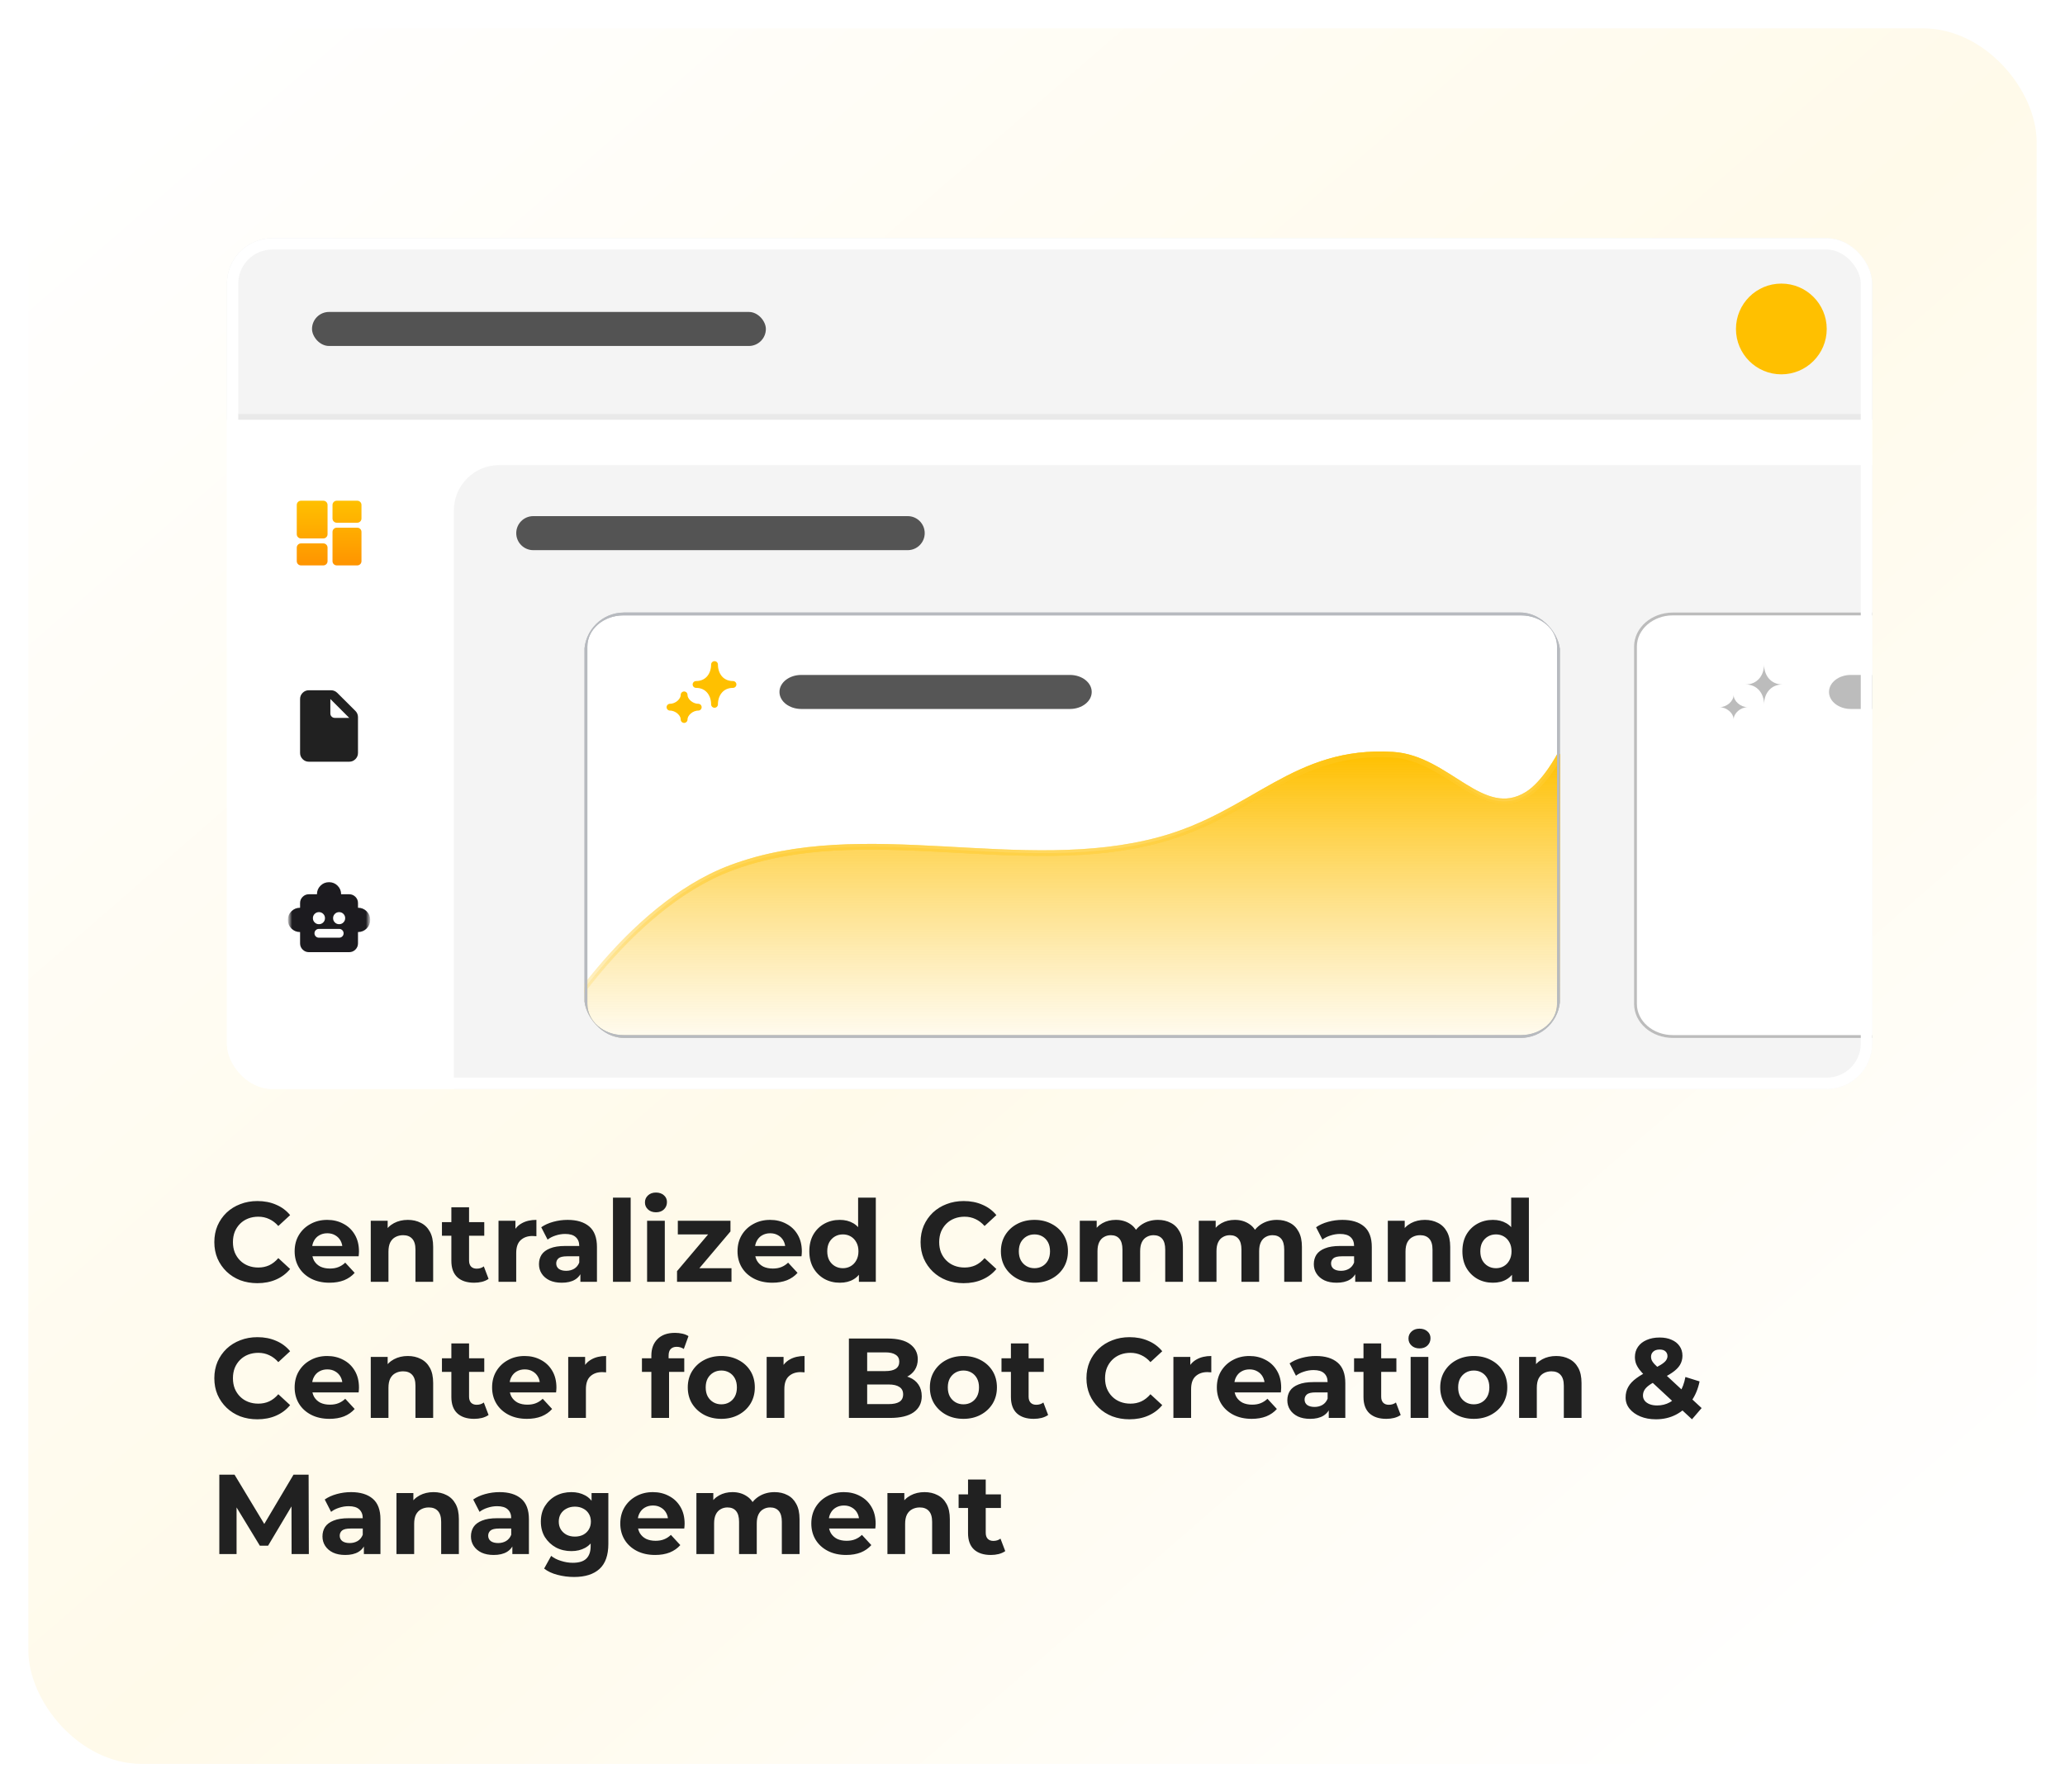
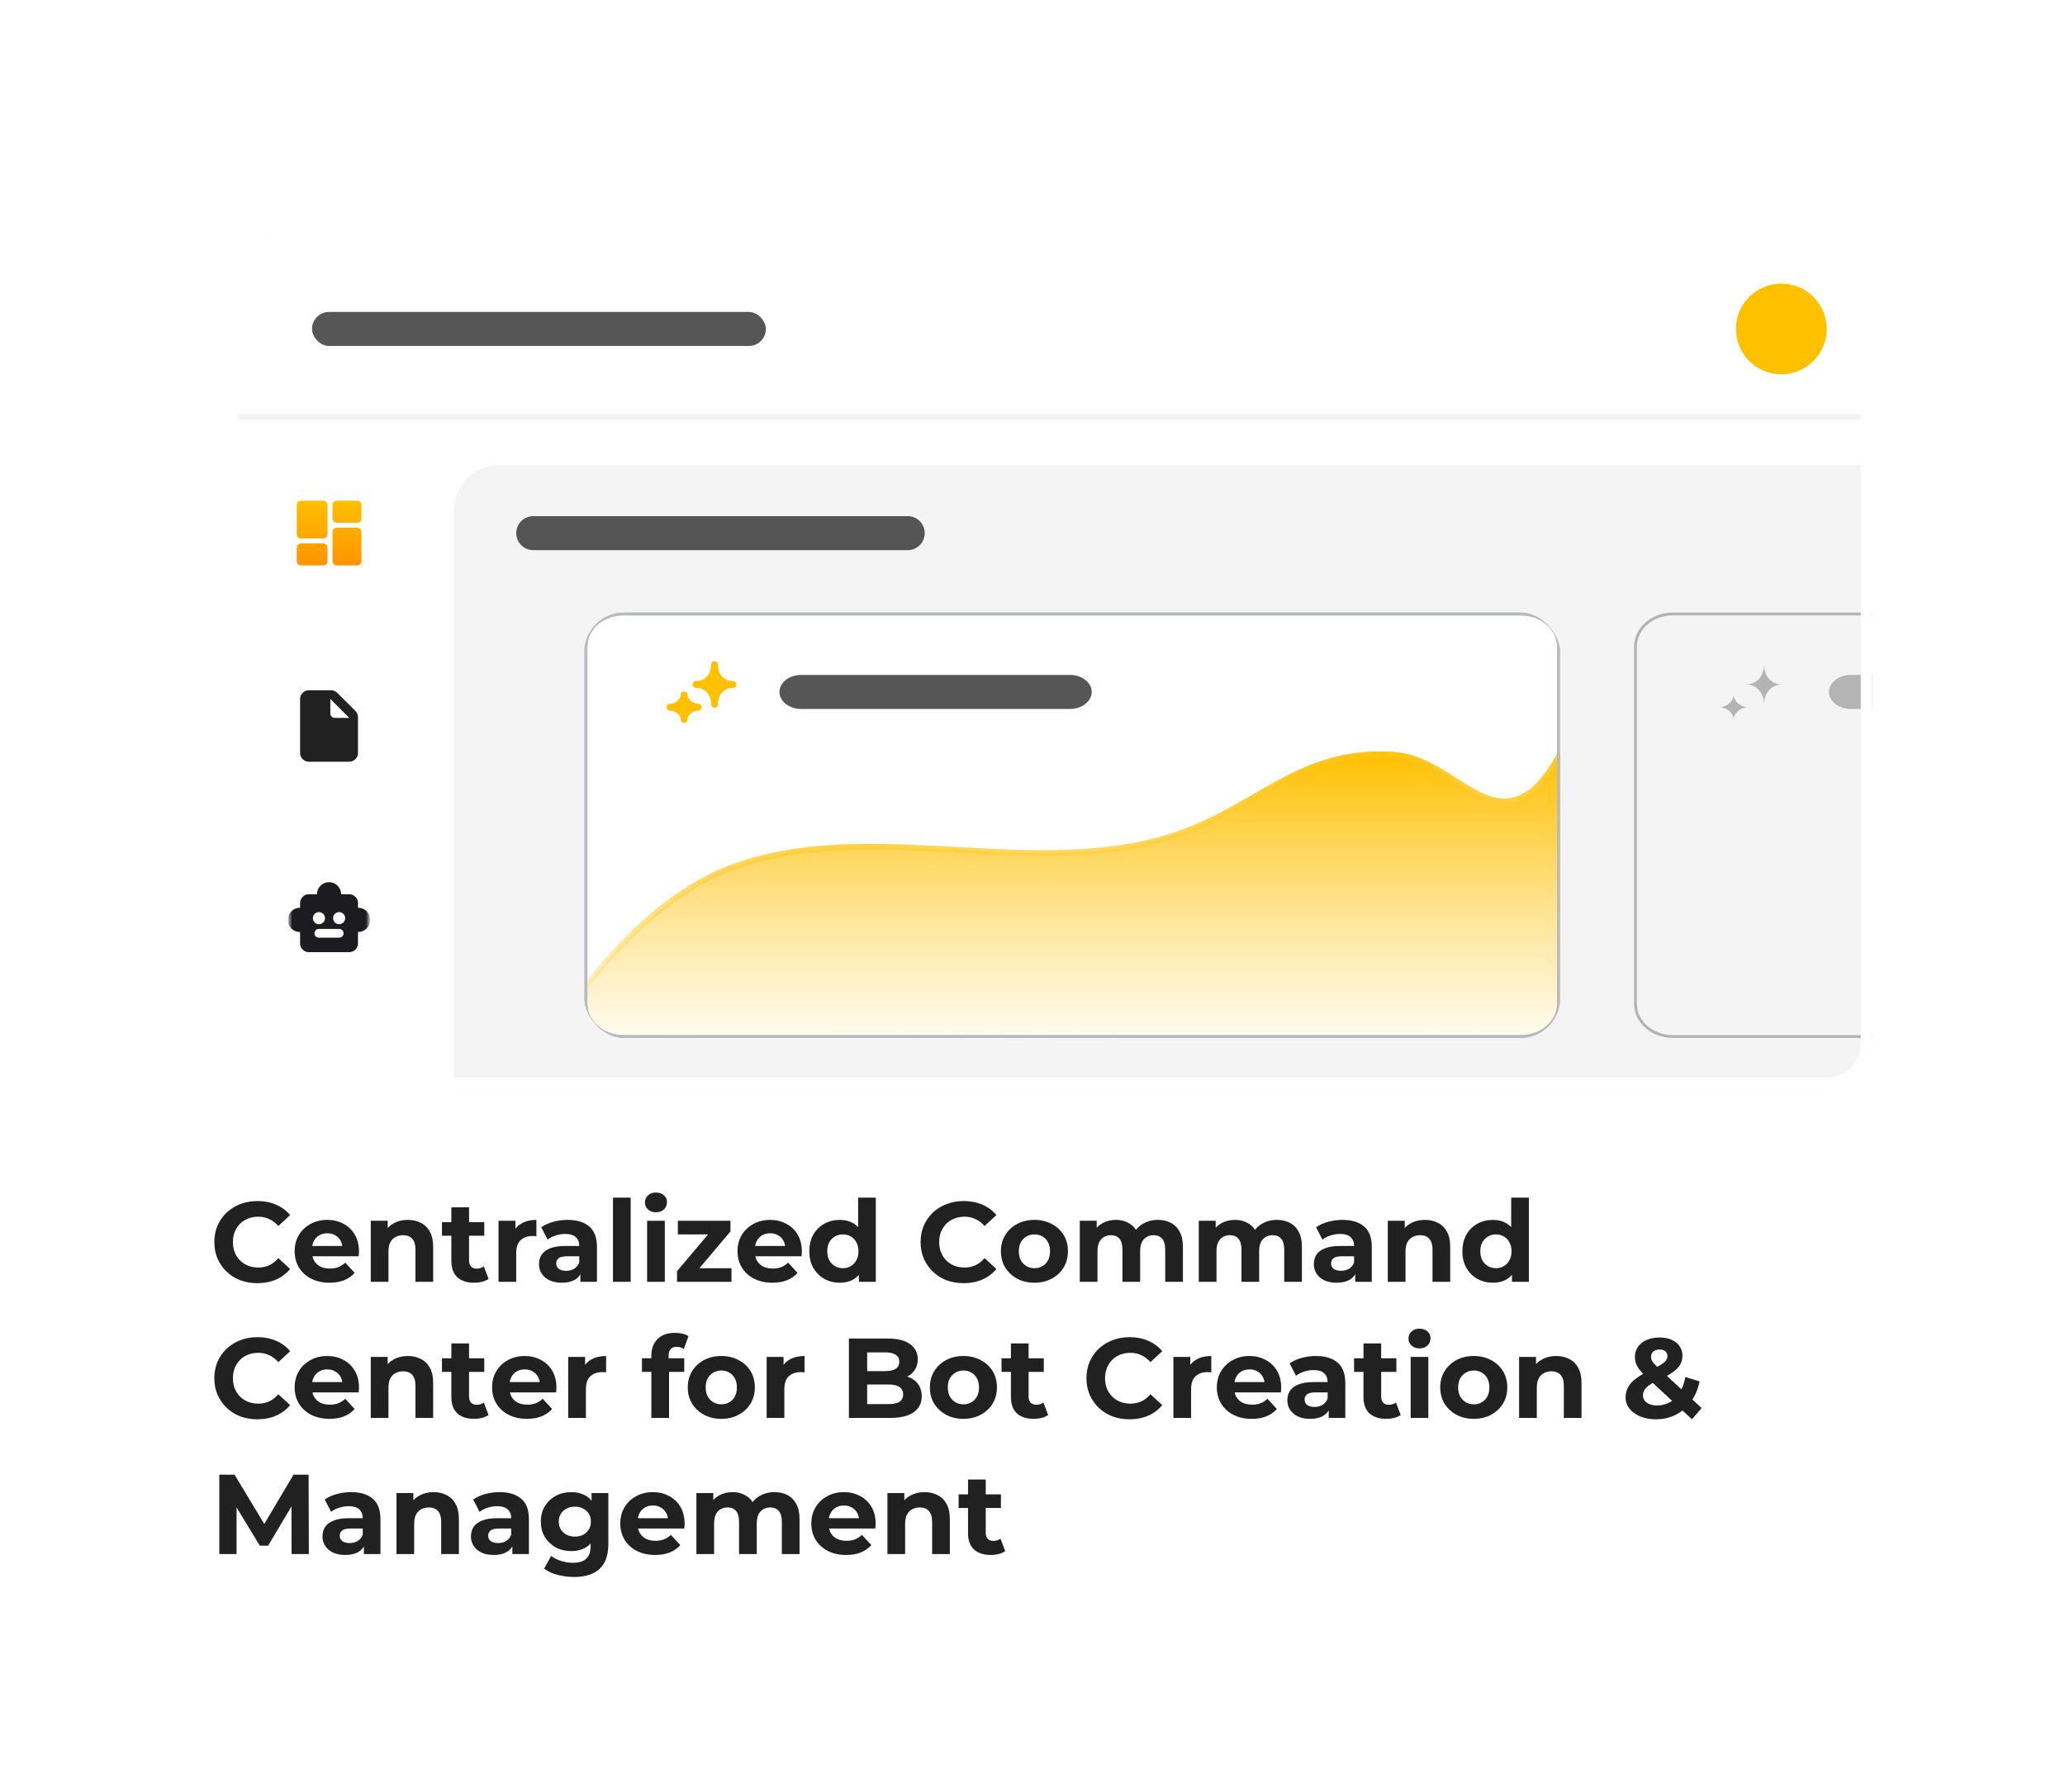
<svg xmlns="http://www.w3.org/2000/svg" width="364" height="316" viewBox="0 0 364 316" fill="none">
  <g filter="url(#filter0_ddd_734_1891)">
-     <rect x="5" y="5" width="354" height="306" rx="20" fill="url(#paint0_linear_734_1891)" />
    <g filter="url(#filter1_d_734_1891)">
      <g clip-path="url(#clip0_734_1891)">
        <rect x="37" y="37" width="290" height="150" rx="8" fill="white" />
-         <path d="M37 45C37 40.582 40.582 37 45 37H319C323.418 37 327 40.582 327 45V69H37V45Z" fill="#F4F4F4" />
        <path d="M45 37.5H319C323.142 37.5 326.5 40.858 326.5 45V68.5H37.5V45C37.5 40.858 40.858 37.5 45 37.5Z" stroke="black" stroke-opacity="0.05" />
        <path d="M311 61C315.418 61 319 57.418 319 53C319 48.582 315.418 45 311 45C306.582 45 303 48.582 303 53C303 57.418 306.582 61 311 61Z" fill="#FFC000" />
        <rect x="52" y="50" width="80" height="6" rx="3" fill="#212121" fill-opacity="0.76" />
        <mask id="mask0_734_1891" style="mask-type:alpha" maskUnits="userSpaceOnUse" x="48" y="116" width="14" height="14">
          <rect x="48" y="116" width="14" height="14" fill="#D9D9D9" />
        </mask>
        <g mask="url(#mask0_734_1891)">
          <path d="M51.44 129.3C51.015 129.3 50.651 129.149 50.349 128.846C50.046 128.543 49.895 128.179 49.895 127.754V118.246C49.895 117.821 50.046 117.457 50.349 117.154C50.651 116.851 51.015 116.7 51.44 116.7H55.349C55.557 116.7 55.756 116.739 55.944 116.818C56.133 116.897 56.299 117.008 56.442 117.152L59.651 120.346C59.795 120.489 59.906 120.655 59.985 120.844C60.064 121.033 60.103 121.231 60.103 121.44V127.754C60.103 128.179 59.952 128.543 59.649 128.846C59.346 129.149 58.982 129.3 58.557 129.3H51.44ZM55.232 120.798C55.232 121.012 55.307 121.194 55.458 121.345C55.609 121.495 55.791 121.571 56.005 121.571H58.557L55.232 118.246V120.798Z" fill="#212121" />
        </g>
        <mask id="mask1_734_1891" style="mask-type:alpha" maskUnits="userSpaceOnUse" x="48" y="150" width="14" height="14">
          <rect x="48" y="150" width="14" height="14" fill="#D9D9D9" />
        </mask>
        <g mask="url(#mask1_734_1891)">
          <path d="M49.896 159.333C49.293 159.333 48.782 159.124 48.364 158.706C47.946 158.287 47.737 157.779 47.737 157.182C47.737 156.584 47.949 156.079 48.372 155.666C48.795 155.252 49.303 155.046 49.896 155.046V154.215C49.896 153.789 50.047 153.426 50.35 153.123C50.652 152.82 51.016 152.669 51.441 152.669H52.871C52.871 152.076 53.078 151.573 53.492 151.159C53.907 150.746 54.41 150.54 55.002 150.54C55.593 150.54 56.096 150.747 56.509 151.161C56.922 151.575 57.129 152.077 57.129 152.669H58.558C58.983 152.669 59.347 152.82 59.65 153.123C59.953 153.426 60.104 153.789 60.104 154.215V155.046C60.697 155.046 61.205 155.253 61.628 155.667C62.051 156.081 62.262 156.584 62.262 157.175C62.262 157.775 62.053 158.284 61.633 158.704C61.213 159.123 60.703 159.333 60.104 159.333V161.331C60.104 161.756 59.953 162.12 59.65 162.423C59.347 162.726 58.983 162.877 58.558 162.877H51.441C51.016 162.877 50.652 162.726 50.35 162.423C50.047 162.12 49.896 161.756 49.896 161.331V159.333ZM53.221 157.948C53.516 157.948 53.768 157.844 53.975 157.637C54.182 157.43 54.285 157.179 54.285 156.883C54.285 156.588 54.182 156.336 53.975 156.129C53.768 155.922 53.516 155.819 53.221 155.819C52.925 155.819 52.674 155.922 52.467 156.129C52.26 156.336 52.156 156.588 52.156 156.883C52.156 157.179 52.26 157.43 52.467 157.637C52.674 157.844 52.925 157.948 53.221 157.948ZM56.779 157.948C57.075 157.948 57.326 157.844 57.533 157.637C57.74 157.43 57.844 157.179 57.844 156.883C57.844 156.588 57.74 156.336 57.533 156.129C57.326 155.922 57.075 155.819 56.779 155.819C56.483 155.819 56.232 155.922 56.025 156.129C55.818 156.336 55.714 156.588 55.714 156.883C55.714 157.179 55.818 157.43 56.025 157.637C56.232 157.844 56.483 157.948 56.779 157.948ZM53.206 160.325H56.794C57.007 160.325 57.19 160.25 57.34 160.099C57.491 159.948 57.566 159.766 57.566 159.552C57.566 159.338 57.491 159.156 57.34 159.005C57.19 158.854 57.007 158.779 56.794 158.779H53.206C52.992 158.779 52.81 158.854 52.659 159.005C52.508 159.156 52.433 159.338 52.433 159.552C52.433 159.766 52.508 159.948 52.659 160.099C52.81 160.25 52.992 160.325 53.206 160.325Z" fill="#1C1B1F" />
        </g>
        <mask id="mask2_734_1891" style="mask-type:alpha" maskUnits="userSpaceOnUse" x="48" y="82" width="14" height="14">
          <rect x="48" y="82" width="14" height="14" fill="#5892FC" />
        </mask>
        <g mask="url(#mask2_734_1891)">
          <path d="M55.612 86.404V84.041C55.612 83.827 55.685 83.647 55.831 83.501C55.976 83.356 56.156 83.283 56.371 83.283H59.958C60.173 83.283 60.353 83.356 60.499 83.501C60.644 83.647 60.717 83.827 60.717 84.041V86.404C60.717 86.619 60.644 86.799 60.499 86.944C60.353 87.09 60.173 87.162 59.958 87.162H56.371C56.156 87.162 55.976 87.09 55.831 86.944C55.685 86.799 55.612 86.619 55.612 86.404ZM49.312 89.175V84.041C49.312 83.827 49.385 83.647 49.531 83.501C49.676 83.356 49.856 83.283 50.071 83.283H53.979C54.194 83.283 54.374 83.356 54.52 83.501C54.665 83.647 54.737 83.827 54.737 84.041V89.175C54.737 89.39 54.665 89.57 54.52 89.715C54.374 89.861 54.194 89.933 53.979 89.933H50.071C49.856 89.933 49.676 89.861 49.531 89.715C49.385 89.57 49.312 89.39 49.312 89.175ZM55.612 93.929V88.796C55.612 88.581 55.685 88.401 55.831 88.255C55.976 88.11 56.156 88.037 56.371 88.037H59.958C60.173 88.037 60.353 88.11 60.499 88.255C60.644 88.401 60.717 88.581 60.717 88.796V93.929C60.717 94.144 60.644 94.324 60.499 94.469C60.353 94.615 60.173 94.687 59.958 94.687H56.371C56.156 94.687 55.976 94.615 55.831 94.469C55.685 94.324 55.612 94.144 55.612 93.929ZM49.312 93.929V91.567C49.312 91.352 49.385 91.172 49.531 91.026C49.676 90.881 49.856 90.808 50.071 90.808H53.979C54.194 90.808 54.374 90.881 54.52 91.026C54.665 91.172 54.737 91.352 54.737 91.567V93.929C54.737 94.144 54.665 94.324 54.52 94.469C54.374 94.615 54.194 94.687 53.979 94.687H50.071C49.856 94.687 49.676 94.615 49.531 94.469C49.385 94.324 49.312 94.144 49.312 93.929Z" fill="url(#paint1_linear_734_1891)" />
        </g>
        <path d="M77 85C77 80.582 80.582 77 85 77H327V187H77V85Z" fill="#F4F4F4" />
        <path d="M157 86H91C89.343 86 88 87.343 88 89C88 90.657 89.343 92 91 92H157C158.657 92 160 90.657 160 89C160 87.343 158.657 86 157 86Z" fill="#545454" />
-         <path d="M450.12 103H291.88C288.08 103 285 105.686 285 109V172C285 175.314 288.08 178 291.88 178H450.12C453.92 178 457 175.314 457 172V109C457 105.686 453.92 103 450.12 103Z" fill="white" />
        <path d="M450.12 103.25H291.88C288.239 103.25 285.287 105.824 285.287 109V172C285.287 175.176 288.239 177.75 291.88 177.75H450.12C453.762 177.75 456.714 175.176 456.714 172V109C456.714 105.824 453.762 103.25 450.12 103.25Z" stroke="#212121" stroke-opacity="0.3" stroke-width="0.5" />
        <path d="M370.6 114H323.24C321.12 114 319.4 115.343 319.4 117C319.4 118.657 321.12 120 323.24 120H370.6C372.721 120 374.44 118.657 374.44 117C374.44 115.343 372.721 114 370.6 114Z" fill="#212121" fill-opacity="0.3" />
        <path d="M307.952 112.172C307.952 114.017 306.812 115.679 304.697 115.679C306.812 115.679 307.952 117.341 307.952 119.185C307.952 117.341 309.092 115.679 311.207 115.679C309.092 115.679 307.952 114.017 307.952 112.172Z" fill="#212121" fill-opacity="0.3" />
        <path d="M302.59 117.515C302.59 118.622 301.37 119.686 300.102 119.686C301.37 119.686 302.59 120.75 302.59 121.856C302.59 120.75 303.81 119.686 305.079 119.686C303.81 119.686 302.59 118.622 302.59 117.515Z" fill="#212121" fill-opacity="0.3" />
        <g clip-path="url(#clip1_734_1891)">
          <path d="M265.118 103.25H106.878C103.237 103.25 100.285 105.824 100.285 109V172C100.285 175.176 103.237 177.75 106.878 177.75H265.118C268.76 177.75 271.712 175.176 271.712 172V109C271.712 105.824 268.76 103.25 265.118 103.25Z" fill="white" stroke="#B7BABF" stroke-width="0.5" />
          <path d="M125.786 148.042C107.196 155.052 94 178 94 178H272V128.07C272 128.07 269.378 133.107 266.221 135.06C258.271 139.979 252.279 128.67 242.526 128.07C225.174 127.001 218.08 138.518 201.494 143.049C177.047 149.726 149.284 139.181 125.786 148.042Z" stroke="url(#paint2_linear_734_1891)" />
          <path d="M125.786 148.042C107.196 155.052 94 178 94 178H272V128.07C272 128.07 269.378 133.107 266.221 135.06C258.271 139.979 252.279 128.67 242.526 128.07C225.174 127.001 218.08 138.518 201.494 143.049C177.047 149.726 149.284 139.181 125.786 148.042Z" fill="url(#paint3_linear_734_1891)" stroke="url(#paint4_linear_734_1891)" />
          <path d="M265.118 103.25H106.878C103.237 103.25 100.285 105.824 100.285 109V172C100.285 175.176 103.237 177.75 106.878 177.75H265.118C268.76 177.75 271.712 175.176 271.712 172V109C271.712 105.824 268.76 103.25 265.118 103.25Z" stroke="#B7BABF" stroke-width="0.5" />
          <path d="M185.598 114H138.238C136.118 114 134.398 115.343 134.398 117C134.398 118.657 136.118 120 138.238 120H185.598C187.719 120 189.438 118.657 189.438 117C189.438 115.343 187.719 114 185.598 114Z" fill="#212121" fill-opacity="0.76" />
          <path d="M122.95 112.172C122.95 114.017 121.81 115.679 119.695 115.679C121.81 115.679 122.95 117.341 122.95 119.185C122.95 117.341 124.09 115.679 126.205 115.679C124.09 115.679 122.95 114.017 122.95 112.172Z" fill="#FFC000" stroke="#FFC000" />
          <path d="M117.59 117.515C117.59 118.622 116.37 119.686 115.102 119.686C116.37 119.686 117.59 120.75 117.59 121.856C117.59 120.75 118.81 119.686 120.079 119.686C118.81 119.686 117.59 118.622 117.59 117.515Z" fill="#FFC000" stroke="#FFC000" />
          <path d="M122.95 112.172C122.95 114.017 121.81 115.679 119.695 115.679C121.81 115.679 122.95 117.341 122.95 119.185C122.95 117.341 124.09 115.679 126.205 115.679C124.09 115.679 122.95 114.017 122.95 112.172Z" stroke="#FFC000" stroke-width="1.202" stroke-linecap="round" stroke-linejoin="round" />
          <path d="M117.59 117.515C117.59 118.622 116.37 119.686 115.102 119.686C116.37 119.686 117.59 120.75 117.59 121.856C117.59 120.75 118.81 119.686 120.079 119.686C118.81 119.686 117.59 118.622 117.59 117.515Z" stroke="#FFC000" stroke-width="1.202" stroke-linecap="round" stroke-linejoin="round" />
        </g>
      </g>
      <rect x="38" y="38" width="288" height="148" rx="7" stroke="white" stroke-width="2" />
    </g>
    <path d="M45.36 226.24C44.28 226.24 43.273 226.067 42.34 225.72C41.42 225.36 40.62 224.853 39.94 224.2C39.26 223.547 38.727 222.78 38.34 221.9C37.967 221.02 37.78 220.053 37.78 219C37.78 217.947 37.967 216.98 38.34 216.1C38.727 215.22 39.26 214.453 39.94 213.8C40.633 213.147 41.44 212.647 42.36 212.3C43.28 211.94 44.287 211.76 45.38 211.76C46.593 211.76 47.687 211.973 48.66 212.4C49.647 212.813 50.473 213.427 51.14 214.24L49.06 216.16C48.58 215.613 48.047 215.207 47.46 214.94C46.873 214.66 46.233 214.52 45.54 214.52C44.887 214.52 44.287 214.627 43.74 214.84C43.193 215.053 42.72 215.36 42.32 215.76C41.92 216.16 41.607 216.633 41.38 217.18C41.167 217.727 41.06 218.333 41.06 219C41.06 219.667 41.167 220.273 41.38 220.82C41.607 221.367 41.92 221.84 42.32 222.24C42.72 222.64 43.193 222.947 43.74 223.16C44.287 223.373 44.887 223.48 45.54 223.48C46.233 223.48 46.873 223.347 47.46 223.08C48.047 222.8 48.58 222.38 49.06 221.82L51.14 223.74C50.473 224.553 49.647 225.173 48.66 225.6C47.687 226.027 46.587 226.24 45.36 226.24ZM58.077 226.16C56.85 226.16 55.77 225.92 54.837 225.44C53.917 224.96 53.203 224.307 52.697 223.48C52.19 222.64 51.937 221.687 51.937 220.62C51.937 219.54 52.184 218.587 52.677 217.76C53.184 216.92 53.87 216.267 54.737 215.8C55.603 215.32 56.584 215.08 57.677 215.08C58.73 215.08 59.677 215.307 60.517 215.76C61.37 216.2 62.044 216.84 62.537 217.68C63.03 218.507 63.277 219.5 63.277 220.66C63.277 220.78 63.27 220.92 63.257 221.08C63.243 221.227 63.23 221.367 63.217 221.5H54.477V219.68H61.577L60.377 220.22C60.377 219.66 60.264 219.173 60.037 218.76C59.81 218.347 59.497 218.027 59.097 217.8C58.697 217.56 58.23 217.44 57.697 217.44C57.163 217.44 56.69 217.56 56.277 217.8C55.877 218.027 55.563 218.353 55.337 218.78C55.11 219.193 54.997 219.687 54.997 220.26V220.74C54.997 221.327 55.123 221.847 55.377 222.3C55.644 222.74 56.01 223.08 56.477 223.32C56.957 223.547 57.517 223.66 58.157 223.66C58.73 223.66 59.23 223.573 59.657 223.4C60.097 223.227 60.497 222.967 60.857 222.62L62.517 224.42C62.023 224.98 61.404 225.413 60.657 225.72C59.91 226.013 59.05 226.16 58.077 226.16ZM71.894 215.08C72.747 215.08 73.507 215.253 74.174 215.6C74.854 215.933 75.387 216.453 75.774 217.16C76.161 217.853 76.354 218.747 76.354 219.84V226H73.234V220.32C73.234 219.453 73.041 218.813 72.654 218.4C72.281 217.987 71.747 217.78 71.054 217.78C70.561 217.78 70.114 217.887 69.714 218.1C69.327 218.3 69.021 218.613 68.794 219.04C68.581 219.467 68.474 220.013 68.474 220.68V226H65.354V215.24H68.334V218.22L67.774 217.32C68.161 216.6 68.714 216.047 69.434 215.66C70.154 215.273 70.974 215.08 71.894 215.08ZM83.582 226.16C82.316 226.16 81.329 225.84 80.622 225.2C79.915 224.547 79.562 223.58 79.562 222.3V212.86H82.682V222.26C82.682 222.713 82.802 223.067 83.042 223.32C83.282 223.56 83.609 223.68 84.022 223.68C84.516 223.68 84.936 223.547 85.282 223.28L86.122 225.48C85.802 225.707 85.415 225.88 84.962 226C84.522 226.107 84.062 226.16 83.582 226.16ZM77.902 217.88V215.48H85.362V217.88H77.902ZM87.874 226V215.24H90.854V218.28L90.434 217.4C90.754 216.64 91.267 216.067 91.974 215.68C92.68 215.28 93.54 215.08 94.554 215.08V217.96C94.42 217.947 94.3 217.94 94.194 217.94C94.087 217.927 93.974 217.92 93.854 217.92C93 217.92 92.307 218.167 91.774 218.66C91.254 219.14 90.994 219.893 90.994 220.92V226H87.874ZM102.306 226V223.9L102.106 223.44V219.68C102.106 219.013 101.899 218.493 101.486 218.12C101.086 217.747 100.466 217.56 99.626 217.56C99.052 217.56 98.486 217.653 97.926 217.84C97.379 218.013 96.912 218.253 96.526 218.56L95.406 216.38C95.992 215.967 96.699 215.647 97.526 215.42C98.352 215.193 99.192 215.08 100.046 215.08C101.686 215.08 102.959 215.467 103.866 216.24C104.772 217.013 105.226 218.22 105.226 219.86V226H102.306ZM99.026 226.16C98.186 226.16 97.466 226.02 96.866 225.74C96.266 225.447 95.806 225.053 95.486 224.56C95.166 224.067 95.006 223.513 95.006 222.9C95.006 222.26 95.159 221.7 95.466 221.22C95.786 220.74 96.286 220.367 96.966 220.1C97.646 219.82 98.532 219.68 99.626 219.68H102.486V221.5H99.966C99.232 221.5 98.726 221.62 98.446 221.86C98.179 222.1 98.046 222.4 98.046 222.76C98.046 223.16 98.199 223.48 98.506 223.72C98.826 223.947 99.259 224.06 99.806 224.06C100.326 224.06 100.792 223.94 101.206 223.7C101.619 223.447 101.919 223.08 102.106 222.6L102.586 224.04C102.359 224.733 101.946 225.26 101.346 225.62C100.746 225.98 99.972 226.16 99.026 226.16ZM108.049 226V211.16H111.169V226H108.049ZM114.065 226V215.24H117.185V226H114.065ZM115.625 213.74C115.052 213.74 114.585 213.573 114.225 213.24C113.865 212.907 113.685 212.493 113.685 212C113.685 211.507 113.865 211.093 114.225 210.76C114.585 210.427 115.052 210.26 115.625 210.26C116.198 210.26 116.665 210.42 117.025 210.74C117.385 211.047 117.565 211.447 117.565 211.94C117.565 212.46 117.385 212.893 117.025 213.24C116.678 213.573 116.212 213.74 115.625 213.74ZM119.341 226V224.12L125.701 216.6L126.241 217.64H119.481V215.24H128.761V217.12L122.401 224.64L121.841 223.6H128.941V226H119.341ZM136.143 226.16C134.917 226.16 133.837 225.92 132.903 225.44C131.983 224.96 131.27 224.307 130.763 223.48C130.257 222.64 130.003 221.687 130.003 220.62C130.003 219.54 130.25 218.587 130.743 217.76C131.25 216.92 131.937 216.267 132.803 215.8C133.67 215.32 134.65 215.08 135.743 215.08C136.797 215.08 137.743 215.307 138.583 215.76C139.437 216.2 140.11 216.84 140.603 217.68C141.097 218.507 141.343 219.5 141.343 220.66C141.343 220.78 141.337 220.92 141.323 221.08C141.31 221.227 141.297 221.367 141.283 221.5H132.543V219.68H139.643L138.443 220.22C138.443 219.66 138.33 219.173 138.103 218.76C137.877 218.347 137.563 218.027 137.163 217.8C136.763 217.56 136.297 217.44 135.763 217.44C135.23 217.44 134.757 217.56 134.343 217.8C133.943 218.027 133.63 218.353 133.403 218.78C133.177 219.193 133.063 219.687 133.063 220.26V220.74C133.063 221.327 133.19 221.847 133.443 222.3C133.71 222.74 134.077 223.08 134.543 223.32C135.023 223.547 135.583 223.66 136.223 223.66C136.797 223.66 137.297 223.573 137.723 223.4C138.163 223.227 138.563 222.967 138.923 222.62L140.583 224.42C140.09 224.98 139.47 225.413 138.723 225.72C137.977 226.013 137.117 226.16 136.143 226.16ZM148.04 226.16C147.027 226.16 146.114 225.933 145.3 225.48C144.487 225.013 143.84 224.367 143.36 223.54C142.894 222.713 142.66 221.74 142.66 220.62C142.66 219.487 142.894 218.507 143.36 217.68C143.84 216.853 144.487 216.213 145.3 215.76C146.114 215.307 147.027 215.08 148.04 215.08C148.947 215.08 149.74 215.28 150.42 215.68C151.1 216.08 151.627 216.687 152 217.5C152.374 218.313 152.56 219.353 152.56 220.62C152.56 221.873 152.38 222.913 152.02 223.74C151.66 224.553 151.14 225.16 150.46 225.56C149.794 225.96 148.987 226.16 148.04 226.16ZM148.58 223.6C149.087 223.6 149.547 223.48 149.96 223.24C150.374 223 150.7 222.66 150.94 222.22C151.194 221.767 151.32 221.233 151.32 220.62C151.32 219.993 151.194 219.46 150.94 219.02C150.7 218.58 150.374 218.24 149.96 218C149.547 217.76 149.087 217.64 148.58 217.64C148.06 217.64 147.594 217.76 147.18 218C146.767 218.24 146.434 218.58 146.18 219.02C145.94 219.46 145.82 219.993 145.82 220.62C145.82 221.233 145.94 221.767 146.18 222.22C146.434 222.66 146.767 223 147.18 223.24C147.594 223.48 148.06 223.6 148.58 223.6ZM151.4 226V223.8L151.46 220.6L151.26 217.42V211.16H154.38V226H151.4ZM169.852 226.24C168.772 226.24 167.766 226.067 166.832 225.72C165.912 225.36 165.112 224.853 164.432 224.2C163.752 223.547 163.219 222.78 162.832 221.9C162.459 221.02 162.272 220.053 162.272 219C162.272 217.947 162.459 216.98 162.832 216.1C163.219 215.22 163.752 214.453 164.432 213.8C165.126 213.147 165.932 212.647 166.852 212.3C167.772 211.94 168.779 211.76 169.872 211.76C171.086 211.76 172.179 211.973 173.152 212.4C174.139 212.813 174.966 213.427 175.632 214.24L173.552 216.16C173.072 215.613 172.539 215.207 171.952 214.94C171.366 214.66 170.726 214.52 170.032 214.52C169.379 214.52 168.779 214.627 168.232 214.84C167.686 215.053 167.212 215.36 166.812 215.76C166.412 216.16 166.099 216.633 165.872 217.18C165.659 217.727 165.552 218.333 165.552 219C165.552 219.667 165.659 220.273 165.872 220.82C166.099 221.367 166.412 221.84 166.812 222.24C167.212 222.64 167.686 222.947 168.232 223.16C168.779 223.373 169.379 223.48 170.032 223.48C170.726 223.48 171.366 223.347 171.952 223.08C172.539 222.8 173.072 222.38 173.552 221.82L175.632 223.74C174.966 224.553 174.139 225.173 173.152 225.6C172.179 226.027 171.079 226.24 169.852 226.24ZM182.349 226.16C181.202 226.16 180.182 225.92 179.289 225.44C178.409 224.96 177.709 224.307 177.189 223.48C176.682 222.64 176.429 221.687 176.429 220.62C176.429 219.54 176.682 218.587 177.189 217.76C177.709 216.92 178.409 216.267 179.289 215.8C180.182 215.32 181.202 215.08 182.349 215.08C183.482 215.08 184.496 215.32 185.389 215.8C186.282 216.267 186.982 216.913 187.489 217.74C187.996 218.567 188.249 219.527 188.249 220.62C188.249 221.687 187.996 222.64 187.489 223.48C186.982 224.307 186.282 224.96 185.389 225.44C184.496 225.92 183.482 226.16 182.349 226.16ZM182.349 223.6C182.869 223.6 183.336 223.48 183.749 223.24C184.162 223 184.489 222.66 184.729 222.22C184.969 221.767 185.089 221.233 185.089 220.62C185.089 219.993 184.969 219.46 184.729 219.02C184.489 218.58 184.162 218.24 183.749 218C183.336 217.76 182.869 217.64 182.349 217.64C181.829 217.64 181.362 217.76 180.949 218C180.536 218.24 180.202 218.58 179.949 219.02C179.709 219.46 179.589 219.993 179.589 220.62C179.589 221.233 179.709 221.767 179.949 222.22C180.202 222.66 180.536 223 180.949 223.24C181.362 223.48 181.829 223.6 182.349 223.6ZM204.115 215.08C204.968 215.08 205.721 215.253 206.375 215.6C207.041 215.933 207.561 216.453 207.935 217.16C208.321 217.853 208.515 218.747 208.515 219.84V226H205.395V220.32C205.395 219.453 205.215 218.813 204.855 218.4C204.495 217.987 203.988 217.78 203.335 217.78C202.881 217.78 202.475 217.887 202.115 218.1C201.755 218.3 201.475 218.607 201.275 219.02C201.075 219.433 200.975 219.96 200.975 220.6V226H197.855V220.32C197.855 219.453 197.675 218.813 197.315 218.4C196.968 217.987 196.468 217.78 195.815 217.78C195.361 217.78 194.955 217.887 194.595 218.1C194.235 218.3 193.955 218.607 193.755 219.02C193.555 219.433 193.455 219.96 193.455 220.6V226H190.335V215.24H193.315V218.18L192.755 217.32C193.128 216.587 193.655 216.033 194.335 215.66C195.028 215.273 195.815 215.08 196.695 215.08C197.681 215.08 198.541 215.333 199.275 215.84C200.021 216.333 200.515 217.093 200.755 218.12L199.655 217.82C200.015 216.98 200.588 216.313 201.375 215.82C202.175 215.327 203.088 215.08 204.115 215.08ZM225.091 215.08C225.944 215.08 226.698 215.253 227.351 215.6C228.018 215.933 228.538 216.453 228.911 217.16C229.298 217.853 229.491 218.747 229.491 219.84V226H226.371V220.32C226.371 219.453 226.191 218.813 225.831 218.4C225.471 217.987 224.964 217.78 224.311 217.78C223.858 217.78 223.451 217.887 223.091 218.1C222.731 218.3 222.451 218.607 222.251 219.02C222.051 219.433 221.951 219.96 221.951 220.6V226H218.831V220.32C218.831 219.453 218.651 218.813 218.291 218.4C217.944 217.987 217.444 217.78 216.791 217.78C216.338 217.78 215.931 217.887 215.571 218.1C215.211 218.3 214.931 218.607 214.731 219.02C214.531 219.433 214.431 219.96 214.431 220.6V226H211.311V215.24H214.291V218.18L213.731 217.32C214.104 216.587 214.631 216.033 215.311 215.66C216.004 215.273 216.791 215.08 217.671 215.08C218.658 215.08 219.518 215.333 220.251 215.84C220.998 216.333 221.491 217.093 221.731 218.12L220.631 217.82C220.991 216.98 221.564 216.313 222.351 215.82C223.151 215.327 224.064 215.08 225.091 215.08ZM238.888 226V223.9L238.688 223.44V219.68C238.688 219.013 238.481 218.493 238.068 218.12C237.668 217.747 237.048 217.56 236.208 217.56C235.634 217.56 235.068 217.653 234.508 217.84C233.961 218.013 233.494 218.253 233.108 218.56L231.988 216.38C232.574 215.967 233.281 215.647 234.108 215.42C234.934 215.193 235.774 215.08 236.628 215.08C238.268 215.08 239.541 215.467 240.448 216.24C241.354 217.013 241.808 218.22 241.808 219.86V226H238.888ZM235.608 226.16C234.768 226.16 234.048 226.02 233.448 225.74C232.848 225.447 232.388 225.053 232.068 224.56C231.748 224.067 231.588 223.513 231.588 222.9C231.588 222.26 231.741 221.7 232.048 221.22C232.368 220.74 232.868 220.367 233.548 220.1C234.228 219.82 235.114 219.68 236.208 219.68H239.068V221.5H236.548C235.814 221.5 235.308 221.62 235.028 221.86C234.761 222.1 234.628 222.4 234.628 222.76C234.628 223.16 234.781 223.48 235.088 223.72C235.408 223.947 235.841 224.06 236.388 224.06C236.908 224.06 237.374 223.94 237.788 223.7C238.201 223.447 238.501 223.08 238.688 222.6L239.168 224.04C238.941 224.733 238.528 225.26 237.928 225.62C237.328 225.98 236.554 226.16 235.608 226.16ZM251.171 215.08C252.025 215.08 252.785 215.253 253.451 215.6C254.131 215.933 254.665 216.453 255.051 217.16C255.438 217.853 255.631 218.747 255.631 219.84V226H252.511V220.32C252.511 219.453 252.318 218.813 251.931 218.4C251.558 217.987 251.025 217.78 250.331 217.78C249.838 217.78 249.391 217.887 248.991 218.1C248.605 218.3 248.298 218.613 248.071 219.04C247.858 219.467 247.751 220.013 247.751 220.68V226H244.631V215.24H247.611V218.22L247.051 217.32C247.438 216.6 247.991 216.047 248.711 215.66C249.431 215.273 250.251 215.08 251.171 215.08ZM263.158 226.16C262.144 226.16 261.231 225.933 260.418 225.48C259.604 225.013 258.958 224.367 258.478 223.54C258.011 222.713 257.778 221.74 257.778 220.62C257.778 219.487 258.011 218.507 258.478 217.68C258.958 216.853 259.604 216.213 260.418 215.76C261.231 215.307 262.144 215.08 263.158 215.08C264.064 215.08 264.858 215.28 265.538 215.68C266.218 216.08 266.744 216.687 267.118 217.5C267.491 218.313 267.678 219.353 267.678 220.62C267.678 221.873 267.498 222.913 267.138 223.74C266.778 224.553 266.258 225.16 265.578 225.56C264.911 225.96 264.104 226.16 263.158 226.16ZM263.698 223.6C264.204 223.6 264.664 223.48 265.078 223.24C265.491 223 265.818 222.66 266.058 222.22C266.311 221.767 266.438 221.233 266.438 220.62C266.438 219.993 266.311 219.46 266.058 219.02C265.818 218.58 265.491 218.24 265.078 218C264.664 217.76 264.204 217.64 263.698 217.64C263.178 217.64 262.711 217.76 262.298 218C261.884 218.24 261.551 218.58 261.298 219.02C261.058 219.46 260.938 219.993 260.938 220.62C260.938 221.233 261.058 221.767 261.298 222.22C261.551 222.66 261.884 223 262.298 223.24C262.711 223.48 263.178 223.6 263.698 223.6ZM266.518 226V223.8L266.578 220.6L266.378 217.42V211.16H269.498V226H266.518ZM45.36 250.24C44.28 250.24 43.273 250.067 42.34 249.72C41.42 249.36 40.62 248.853 39.94 248.2C39.26 247.547 38.727 246.78 38.34 245.9C37.967 245.02 37.78 244.053 37.78 243C37.78 241.947 37.967 240.98 38.34 240.1C38.727 239.22 39.26 238.453 39.94 237.8C40.633 237.147 41.44 236.647 42.36 236.3C43.28 235.94 44.287 235.76 45.38 235.76C46.593 235.76 47.687 235.973 48.66 236.4C49.647 236.813 50.473 237.427 51.14 238.24L49.06 240.16C48.58 239.613 48.047 239.207 47.46 238.94C46.873 238.66 46.233 238.52 45.54 238.52C44.887 238.52 44.287 238.627 43.74 238.84C43.193 239.053 42.72 239.36 42.32 239.76C41.92 240.16 41.607 240.633 41.38 241.18C41.167 241.727 41.06 242.333 41.06 243C41.06 243.667 41.167 244.273 41.38 244.82C41.607 245.367 41.92 245.84 42.32 246.24C42.72 246.64 43.193 246.947 43.74 247.16C44.287 247.373 44.887 247.48 45.54 247.48C46.233 247.48 46.873 247.347 47.46 247.08C48.047 246.8 48.58 246.38 49.06 245.82L51.14 247.74C50.473 248.553 49.647 249.173 48.66 249.6C47.687 250.027 46.587 250.24 45.36 250.24ZM58.077 250.16C56.85 250.16 55.77 249.92 54.837 249.44C53.917 248.96 53.203 248.307 52.697 247.48C52.19 246.64 51.937 245.687 51.937 244.62C51.937 243.54 52.184 242.587 52.677 241.76C53.184 240.92 53.87 240.267 54.737 239.8C55.603 239.32 56.584 239.08 57.677 239.08C58.73 239.08 59.677 239.307 60.517 239.76C61.37 240.2 62.044 240.84 62.537 241.68C63.03 242.507 63.277 243.5 63.277 244.66C63.277 244.78 63.27 244.92 63.257 245.08C63.243 245.227 63.23 245.367 63.217 245.5H54.477V243.68H61.577L60.377 244.22C60.377 243.66 60.264 243.173 60.037 242.76C59.81 242.347 59.497 242.027 59.097 241.8C58.697 241.56 58.23 241.44 57.697 241.44C57.163 241.44 56.69 241.56 56.277 241.8C55.877 242.027 55.563 242.353 55.337 242.78C55.11 243.193 54.997 243.687 54.997 244.26V244.74C54.997 245.327 55.123 245.847 55.377 246.3C55.644 246.74 56.01 247.08 56.477 247.32C56.957 247.547 57.517 247.66 58.157 247.66C58.73 247.66 59.23 247.573 59.657 247.4C60.097 247.227 60.497 246.967 60.857 246.62L62.517 248.42C62.023 248.98 61.404 249.413 60.657 249.72C59.91 250.013 59.05 250.16 58.077 250.16ZM71.894 239.08C72.747 239.08 73.507 239.253 74.174 239.6C74.854 239.933 75.387 240.453 75.774 241.16C76.161 241.853 76.354 242.747 76.354 243.84V250H73.234V244.32C73.234 243.453 73.041 242.813 72.654 242.4C72.281 241.987 71.747 241.78 71.054 241.78C70.561 241.78 70.114 241.887 69.714 242.1C69.327 242.3 69.021 242.613 68.794 243.04C68.581 243.467 68.474 244.013 68.474 244.68V250H65.354V239.24H68.334V242.22L67.774 241.32C68.161 240.6 68.714 240.047 69.434 239.66C70.154 239.273 70.974 239.08 71.894 239.08ZM83.582 250.16C82.316 250.16 81.329 249.84 80.622 249.2C79.915 248.547 79.562 247.58 79.562 246.3V236.86H82.682V246.26C82.682 246.713 82.802 247.067 83.042 247.32C83.282 247.56 83.609 247.68 84.022 247.68C84.516 247.68 84.936 247.547 85.282 247.28L86.122 249.48C85.802 249.707 85.415 249.88 84.962 250C84.522 250.107 84.062 250.16 83.582 250.16ZM77.902 241.88V239.48H85.362V241.88H77.902ZM92.882 250.16C91.655 250.16 90.575 249.92 89.642 249.44C88.722 248.96 88.008 248.307 87.502 247.48C86.995 246.64 86.742 245.687 86.742 244.62C86.742 243.54 86.988 242.587 87.482 241.76C87.988 240.92 88.675 240.267 89.542 239.8C90.408 239.32 91.388 239.08 92.482 239.08C93.535 239.08 94.482 239.307 95.322 239.76C96.175 240.2 96.848 240.84 97.342 241.68C97.835 242.507 98.082 243.5 98.082 244.66C98.082 244.78 98.075 244.92 98.062 245.08C98.048 245.227 98.035 245.367 98.022 245.5H89.282V243.68H96.382L95.182 244.22C95.182 243.66 95.068 243.173 94.842 242.76C94.615 242.347 94.302 242.027 93.902 241.8C93.502 241.56 93.035 241.44 92.502 241.44C91.968 241.44 91.495 241.56 91.082 241.8C90.682 242.027 90.368 242.353 90.142 242.78C89.915 243.193 89.802 243.687 89.802 244.26V244.74C89.802 245.327 89.928 245.847 90.182 246.3C90.448 246.74 90.815 247.08 91.282 247.32C91.762 247.547 92.322 247.66 92.962 247.66C93.535 247.66 94.035 247.573 94.462 247.4C94.902 247.227 95.302 246.967 95.662 246.62L97.322 248.42C96.828 248.98 96.208 249.413 95.462 249.72C94.715 250.013 93.855 250.16 92.882 250.16ZM100.159 250V239.24H103.139V242.28L102.719 241.4C103.039 240.64 103.552 240.067 104.259 239.68C104.965 239.28 105.825 239.08 106.839 239.08V241.96C106.705 241.947 106.585 241.94 106.479 241.94C106.372 241.927 106.259 241.92 106.139 241.92C105.285 241.92 104.592 242.167 104.059 242.66C103.539 243.14 103.279 243.893 103.279 244.92V250H100.159ZM114.816 250V239C114.816 237.787 115.176 236.82 115.896 236.1C116.616 235.367 117.643 235 118.976 235C119.429 235 119.863 235.047 120.276 235.14C120.703 235.233 121.063 235.38 121.356 235.58L120.536 237.84C120.363 237.72 120.169 237.627 119.956 237.56C119.743 237.493 119.516 237.46 119.276 237.46C118.823 237.46 118.469 237.593 118.216 237.86C117.976 238.113 117.856 238.5 117.856 239.02V240.02L117.936 241.36V250H114.816ZM113.156 241.88V239.48H120.616V241.88H113.156ZM127.154 250.16C126.007 250.16 124.987 249.92 124.094 249.44C123.214 248.96 122.514 248.307 121.994 247.48C121.487 246.64 121.234 245.687 121.234 244.62C121.234 243.54 121.487 242.587 121.994 241.76C122.514 240.92 123.214 240.267 124.094 239.8C124.987 239.32 126.007 239.08 127.154 239.08C128.287 239.08 129.3 239.32 130.194 239.8C131.087 240.267 131.787 240.913 132.294 241.74C132.8 242.567 133.054 243.527 133.054 244.62C133.054 245.687 132.8 246.64 132.294 247.48C131.787 248.307 131.087 248.96 130.194 249.44C129.3 249.92 128.287 250.16 127.154 250.16ZM127.154 247.6C127.674 247.6 128.14 247.48 128.554 247.24C128.967 247 129.294 246.66 129.534 246.22C129.774 245.767 129.894 245.233 129.894 244.62C129.894 243.993 129.774 243.46 129.534 243.02C129.294 242.58 128.967 242.24 128.554 242C128.14 241.76 127.674 241.64 127.154 241.64C126.634 241.64 126.167 241.76 125.754 242C125.34 242.24 125.007 242.58 124.754 243.02C124.514 243.46 124.394 243.993 124.394 244.62C124.394 245.233 124.514 245.767 124.754 246.22C125.007 246.66 125.34 247 125.754 247.24C126.167 247.48 126.634 247.6 127.154 247.6ZM135.139 250V239.24H138.119V242.28L137.699 241.4C138.019 240.64 138.533 240.067 139.239 239.68C139.946 239.28 140.806 239.08 141.819 239.08V241.96C141.686 241.947 141.566 241.94 141.459 241.94C141.353 241.927 141.239 241.92 141.119 241.92C140.266 241.92 139.573 242.167 139.039 242.66C138.519 243.14 138.259 243.893 138.259 244.92V250H135.139ZM149.637 250V236H156.477C158.237 236 159.557 236.333 160.437 237C161.33 237.667 161.777 238.547 161.777 239.64C161.777 240.373 161.597 241.013 161.237 241.56C160.877 242.093 160.383 242.507 159.757 242.8C159.13 243.093 158.41 243.24 157.597 243.24L157.977 242.42C158.857 242.42 159.637 242.567 160.317 242.86C160.997 243.14 161.523 243.56 161.897 244.12C162.283 244.68 162.477 245.367 162.477 246.18C162.477 247.38 162.003 248.32 161.057 249C160.11 249.667 158.717 250 156.877 250H149.637ZM152.857 247.56H156.637C157.477 247.56 158.11 247.427 158.537 247.16C158.977 246.88 159.197 246.44 159.197 245.84C159.197 245.253 158.977 244.82 158.537 244.54C158.11 244.247 157.477 244.1 156.637 244.1H152.617V241.74H156.077C156.863 241.74 157.463 241.607 157.877 241.34C158.303 241.06 158.517 240.64 158.517 240.08C158.517 239.533 158.303 239.127 157.877 238.86C157.463 238.58 156.863 238.44 156.077 238.44H152.857V247.56ZM169.83 250.16C168.683 250.16 167.663 249.92 166.77 249.44C165.89 248.96 165.19 248.307 164.67 247.48C164.163 246.64 163.91 245.687 163.91 244.62C163.91 243.54 164.163 242.587 164.67 241.76C165.19 240.92 165.89 240.267 166.77 239.8C167.663 239.32 168.683 239.08 169.83 239.08C170.963 239.08 171.976 239.32 172.87 239.8C173.763 240.267 174.463 240.913 174.97 241.74C175.476 242.567 175.73 243.527 175.73 244.62C175.73 245.687 175.476 246.64 174.97 247.48C174.463 248.307 173.763 248.96 172.87 249.44C171.976 249.92 170.963 250.16 169.83 250.16ZM169.83 247.6C170.35 247.6 170.816 247.48 171.23 247.24C171.643 247 171.97 246.66 172.21 246.22C172.45 245.767 172.57 245.233 172.57 244.62C172.57 243.993 172.45 243.46 172.21 243.02C171.97 242.58 171.643 242.24 171.23 242C170.816 241.76 170.35 241.64 169.83 241.64C169.31 241.64 168.843 241.76 168.43 242C168.016 242.24 167.683 242.58 167.43 243.02C167.19 243.46 167.07 243.993 167.07 244.62C167.07 245.233 167.19 245.767 167.43 246.22C167.683 246.66 168.016 247 168.43 247.24C168.843 247.48 169.31 247.6 169.83 247.6ZM182.215 250.16C180.948 250.16 179.962 249.84 179.255 249.2C178.548 248.547 178.195 247.58 178.195 246.3V236.86H181.315V246.26C181.315 246.713 181.435 247.067 181.675 247.32C181.915 247.56 182.242 247.68 182.655 247.68C183.148 247.68 183.568 247.547 183.915 247.28L184.755 249.48C184.435 249.707 184.048 249.88 183.595 250C183.155 250.107 182.695 250.16 182.215 250.16ZM176.535 241.88V239.48H183.995V241.88H176.535ZM199.09 250.24C198.01 250.24 197.004 250.067 196.07 249.72C195.15 249.36 194.35 248.853 193.67 248.2C192.99 247.547 192.457 246.78 192.07 245.9C191.697 245.02 191.51 244.053 191.51 243C191.51 241.947 191.697 240.98 192.07 240.1C192.457 239.22 192.99 238.453 193.67 237.8C194.364 237.147 195.17 236.647 196.09 236.3C197.01 235.94 198.017 235.76 199.11 235.76C200.324 235.76 201.417 235.973 202.39 236.4C203.377 236.813 204.204 237.427 204.87 238.24L202.79 240.16C202.31 239.613 201.777 239.207 201.19 238.94C200.604 238.66 199.964 238.52 199.27 238.52C198.617 238.52 198.017 238.627 197.47 238.84C196.924 239.053 196.45 239.36 196.05 239.76C195.65 240.16 195.337 240.633 195.11 241.18C194.897 241.727 194.79 242.333 194.79 243C194.79 243.667 194.897 244.273 195.11 244.82C195.337 245.367 195.65 245.84 196.05 246.24C196.45 246.64 196.924 246.947 197.47 247.16C198.017 247.373 198.617 247.48 199.27 247.48C199.964 247.48 200.604 247.347 201.19 247.08C201.777 246.8 202.31 246.38 202.79 245.82L204.87 247.74C204.204 248.553 203.377 249.173 202.39 249.6C201.417 250.027 200.317 250.24 199.09 250.24ZM206.838 250V239.24H209.818V242.28L209.398 241.4C209.718 240.64 210.232 240.067 210.938 239.68C211.645 239.28 212.505 239.08 213.518 239.08V241.96C213.385 241.947 213.265 241.94 213.158 241.94C213.052 241.927 212.938 241.92 212.818 241.92C211.965 241.92 211.272 242.167 210.738 242.66C210.218 243.14 209.958 243.893 209.958 244.92V250H206.838ZM220.635 250.16C219.409 250.16 218.329 249.92 217.395 249.44C216.475 248.96 215.762 248.307 215.255 247.48C214.749 246.64 214.495 245.687 214.495 244.62C214.495 243.54 214.742 242.587 215.235 241.76C215.742 240.92 216.429 240.267 217.295 239.8C218.162 239.32 219.142 239.08 220.235 239.08C221.289 239.08 222.235 239.307 223.075 239.76C223.929 240.2 224.602 240.84 225.095 241.68C225.589 242.507 225.835 243.5 225.835 244.66C225.835 244.78 225.829 244.92 225.815 245.08C225.802 245.227 225.789 245.367 225.775 245.5H217.035V243.68H224.135L222.935 244.22C222.935 243.66 222.822 243.173 222.595 242.76C222.369 242.347 222.055 242.027 221.655 241.8C221.255 241.56 220.789 241.44 220.255 241.44C219.722 241.44 219.249 241.56 218.835 241.8C218.435 242.027 218.122 242.353 217.895 242.78C217.669 243.193 217.555 243.687 217.555 244.26V244.74C217.555 245.327 217.682 245.847 217.935 246.3C218.202 246.74 218.569 247.08 219.035 247.32C219.515 247.547 220.075 247.66 220.715 247.66C221.289 247.66 221.789 247.573 222.215 247.4C222.655 247.227 223.055 246.967 223.415 246.62L225.075 248.42C224.582 248.98 223.962 249.413 223.215 249.72C222.469 250.013 221.609 250.16 220.635 250.16ZM234.22 250V247.9L234.02 247.44V243.68C234.02 243.013 233.813 242.493 233.4 242.12C233 241.747 232.38 241.56 231.54 241.56C230.966 241.56 230.4 241.653 229.84 241.84C229.293 242.013 228.826 242.253 228.44 242.56L227.32 240.38C227.906 239.967 228.613 239.647 229.44 239.42C230.266 239.193 231.106 239.08 231.96 239.08C233.6 239.08 234.873 239.467 235.78 240.24C236.686 241.013 237.14 242.22 237.14 243.86V250H234.22ZM230.94 250.16C230.1 250.16 229.38 250.02 228.78 249.74C228.18 249.447 227.72 249.053 227.4 248.56C227.08 248.067 226.92 247.513 226.92 246.9C226.92 246.26 227.073 245.7 227.38 245.22C227.7 244.74 228.2 244.367 228.88 244.1C229.56 243.82 230.446 243.68 231.54 243.68H234.4V245.5H231.88C231.146 245.5 230.64 245.62 230.36 245.86C230.093 246.1 229.96 246.4 229.96 246.76C229.96 247.16 230.113 247.48 230.42 247.72C230.74 247.947 231.173 248.06 231.72 248.06C232.24 248.06 232.706 247.94 233.12 247.7C233.533 247.447 233.833 247.08 234.02 246.6L234.5 248.04C234.273 248.733 233.86 249.26 233.26 249.62C232.66 249.98 231.886 250.16 230.94 250.16ZM244.363 250.16C243.097 250.16 242.11 249.84 241.403 249.2C240.697 248.547 240.343 247.58 240.343 246.3V236.86H243.463V246.26C243.463 246.713 243.583 247.067 243.823 247.32C244.063 247.56 244.39 247.68 244.803 247.68C245.297 247.68 245.717 247.547 246.063 247.28L246.903 249.48C246.583 249.707 246.197 249.88 245.743 250C245.303 250.107 244.843 250.16 244.363 250.16ZM238.683 241.88V239.48H246.143V241.88H238.683ZM248.655 250V239.24H251.775V250H248.655ZM250.215 237.74C249.642 237.74 249.175 237.573 248.815 237.24C248.455 236.907 248.275 236.493 248.275 236C248.275 235.507 248.455 235.093 248.815 234.76C249.175 234.427 249.642 234.26 250.215 234.26C250.788 234.26 251.255 234.42 251.615 234.74C251.975 235.047 252.155 235.447 252.155 235.94C252.155 236.46 251.975 236.893 251.615 237.24C251.268 237.573 250.802 237.74 250.215 237.74ZM259.79 250.16C258.644 250.16 257.624 249.92 256.73 249.44C255.85 248.96 255.15 248.307 254.63 247.48C254.124 246.64 253.87 245.687 253.87 244.62C253.87 243.54 254.124 242.587 254.63 241.76C255.15 240.92 255.85 240.267 256.73 239.8C257.624 239.32 258.644 239.08 259.79 239.08C260.924 239.08 261.937 239.32 262.83 239.8C263.724 240.267 264.424 240.913 264.93 241.74C265.437 242.567 265.69 243.527 265.69 244.62C265.69 245.687 265.437 246.64 264.93 247.48C264.424 248.307 263.724 248.96 262.83 249.44C261.937 249.92 260.924 250.16 259.79 250.16ZM259.79 247.6C260.31 247.6 260.777 247.48 261.19 247.24C261.604 247 261.93 246.66 262.17 246.22C262.41 245.767 262.53 245.233 262.53 244.62C262.53 243.993 262.41 243.46 262.17 243.02C261.93 242.58 261.604 242.24 261.19 242C260.777 241.76 260.31 241.64 259.79 241.64C259.27 241.64 258.804 241.76 258.39 242C257.977 242.24 257.644 242.58 257.39 243.02C257.15 243.46 257.03 243.993 257.03 244.62C257.03 245.233 257.15 245.767 257.39 246.22C257.644 246.66 257.977 247 258.39 247.24C258.804 247.48 259.27 247.6 259.79 247.6ZM274.316 239.08C275.169 239.08 275.929 239.253 276.596 239.6C277.276 239.933 277.809 240.453 278.196 241.16C278.583 241.853 278.776 242.747 278.776 243.84V250H275.656V244.32C275.656 243.453 275.463 242.813 275.076 242.4C274.703 241.987 274.169 241.78 273.476 241.78C272.983 241.78 272.536 241.887 272.136 242.1C271.749 242.3 271.443 242.613 271.216 243.04C271.003 243.467 270.896 244.013 270.896 244.68V250H267.776V239.24H270.756V242.22L270.196 241.32C270.583 240.6 271.136 240.047 271.856 239.66C272.576 239.273 273.396 239.08 274.316 239.08ZM291.888 250.24C290.861 250.24 289.948 250.073 289.148 249.74C288.348 249.407 287.715 248.953 287.248 248.38C286.781 247.807 286.548 247.147 286.548 246.4C286.548 245.707 286.701 245.087 287.008 244.54C287.315 243.98 287.801 243.46 288.468 242.98C289.135 242.487 289.981 242.007 291.008 241.54C291.755 241.193 292.341 240.887 292.768 240.62C293.195 240.353 293.495 240.1 293.668 239.86C293.841 239.607 293.928 239.353 293.928 239.1C293.928 238.753 293.808 238.473 293.568 238.26C293.341 238.047 293.001 237.94 292.548 237.94C292.068 237.94 291.695 238.06 291.428 238.3C291.161 238.54 291.028 238.847 291.028 239.22C291.028 239.42 291.068 239.62 291.148 239.82C291.228 240.007 291.381 240.227 291.608 240.48C291.835 240.72 292.155 241.033 292.568 241.42L299.948 248.26L298.248 250.24L290.108 242.68C289.641 242.253 289.268 241.853 288.988 241.48C288.708 241.107 288.501 240.74 288.368 240.38C288.248 240.02 288.188 239.647 288.188 239.26C288.188 238.58 288.368 237.98 288.728 237.46C289.088 236.94 289.595 236.54 290.248 236.26C290.901 235.967 291.668 235.82 292.548 235.82C293.361 235.82 294.061 235.953 294.648 236.22C295.248 236.473 295.715 236.84 296.048 237.32C296.395 237.8 296.568 238.373 296.568 239.04C296.568 239.627 296.421 240.167 296.128 240.66C295.835 241.14 295.375 241.593 294.748 242.02C294.135 242.447 293.328 242.88 292.328 243.32C291.648 243.627 291.108 243.927 290.708 244.22C290.321 244.5 290.041 244.787 289.868 245.08C289.695 245.373 289.608 245.7 289.608 246.06C289.608 246.393 289.708 246.693 289.908 246.96C290.121 247.227 290.415 247.433 290.788 247.58C291.161 247.727 291.601 247.8 292.108 247.8C292.921 247.8 293.668 247.613 294.348 247.24C295.028 246.853 295.601 246.287 296.068 245.54C296.548 244.78 296.888 243.86 297.088 242.78L299.588 243.56C299.308 244.92 298.808 246.1 298.088 247.1C297.368 248.1 296.481 248.873 295.428 249.42C294.375 249.967 293.195 250.24 291.888 250.24ZM38.66 274V260H41.34L47.3 269.88H45.88L51.74 260H54.4L54.44 274H51.4L51.38 264.66H51.94L47.26 272.52H45.8L41.02 264.66H41.7V274H38.66ZM64.142 274V271.9L63.942 271.44V267.68C63.942 267.013 63.735 266.493 63.322 266.12C62.922 265.747 62.302 265.56 61.462 265.56C60.888 265.56 60.322 265.653 59.762 265.84C59.215 266.013 58.748 266.253 58.362 266.56L57.242 264.38C57.828 263.967 58.535 263.647 59.362 263.42C60.188 263.193 61.028 263.08 61.882 263.08C63.522 263.08 64.795 263.467 65.702 264.24C66.608 265.013 67.062 266.22 67.062 267.86V274H64.142ZM60.862 274.16C60.022 274.16 59.302 274.02 58.702 273.74C58.102 273.447 57.642 273.053 57.322 272.56C57.002 272.067 56.842 271.513 56.842 270.9C56.842 270.26 56.995 269.7 57.302 269.22C57.622 268.74 58.122 268.367 58.802 268.1C59.482 267.82 60.368 267.68 61.462 267.68H64.322V269.5H61.802C61.068 269.5 60.562 269.62 60.282 269.86C60.015 270.1 59.882 270.4 59.882 270.76C59.882 271.16 60.035 271.48 60.342 271.72C60.662 271.947 61.095 272.06 61.642 272.06C62.162 272.06 62.628 271.94 63.042 271.7C63.455 271.447 63.755 271.08 63.942 270.6L64.422 272.04C64.195 272.733 63.782 273.26 63.182 273.62C62.582 273.98 61.808 274.16 60.862 274.16ZM76.425 263.08C77.279 263.08 78.039 263.253 78.705 263.6C79.385 263.933 79.919 264.453 80.305 265.16C80.692 265.853 80.885 266.747 80.885 267.84V274H77.765V268.32C77.765 267.453 77.572 266.813 77.185 266.4C76.812 265.987 76.279 265.78 75.585 265.78C75.092 265.78 74.645 265.887 74.245 266.1C73.859 266.3 73.552 266.613 73.325 267.04C73.112 267.467 73.005 268.013 73.005 268.68V274H69.885V263.24H72.865V266.22L72.305 265.32C72.692 264.6 73.245 264.047 73.965 263.66C74.685 263.273 75.505 263.08 76.425 263.08ZM90.313 274V271.9L90.113 271.44V267.68C90.113 267.013 89.907 266.493 89.493 266.12C89.093 265.747 88.473 265.56 87.633 265.56C87.06 265.56 86.493 265.653 85.933 265.84C85.387 266.013 84.92 266.253 84.533 266.56L83.413 264.38C84 263.967 84.707 263.647 85.533 263.42C86.36 263.193 87.2 263.08 88.053 263.08C89.693 263.08 90.967 263.467 91.873 264.24C92.78 265.013 93.233 266.22 93.233 267.86V274H90.313ZM87.033 274.16C86.193 274.16 85.473 274.02 84.873 273.74C84.273 273.447 83.813 273.053 83.493 272.56C83.173 272.067 83.013 271.513 83.013 270.9C83.013 270.26 83.167 269.7 83.473 269.22C83.793 268.74 84.293 268.367 84.973 268.1C85.653 267.82 86.54 267.68 87.633 267.68H90.493V269.5H87.973C87.24 269.5 86.733 269.62 86.453 269.86C86.187 270.1 86.053 270.4 86.053 270.76C86.053 271.16 86.207 271.48 86.513 271.72C86.833 271.947 87.267 272.06 87.813 272.06C88.333 272.06 88.8 271.94 89.213 271.7C89.627 271.447 89.927 271.08 90.113 270.6L90.593 272.04C90.367 272.733 89.953 273.26 89.353 273.62C88.753 273.98 87.98 274.16 87.033 274.16ZM101.195 278.04C100.182 278.04 99.202 277.913 98.255 277.66C97.322 277.42 96.542 277.053 95.915 276.56L97.155 274.32C97.609 274.693 98.182 274.987 98.875 275.2C99.582 275.427 100.275 275.54 100.955 275.54C102.062 275.54 102.862 275.293 103.355 274.8C103.862 274.307 104.115 273.573 104.115 272.6V270.98L104.315 268.28L104.275 265.56V263.24H107.235V272.2C107.235 274.2 106.715 275.673 105.675 276.62C104.635 277.567 103.142 278.04 101.195 278.04ZM100.715 273.48C99.715 273.48 98.809 273.267 97.995 272.84C97.195 272.4 96.549 271.793 96.055 271.02C95.575 270.233 95.335 269.32 95.335 268.28C95.335 267.227 95.575 266.313 96.055 265.54C96.549 264.753 97.195 264.147 97.995 263.72C98.809 263.293 99.715 263.08 100.715 263.08C101.622 263.08 102.422 263.267 103.115 263.64C103.809 264 104.349 264.567 104.735 265.34C105.122 266.1 105.315 267.08 105.315 268.28C105.315 269.467 105.122 270.447 104.735 271.22C104.349 271.98 103.809 272.547 103.115 272.92C102.422 273.293 101.622 273.48 100.715 273.48ZM101.335 270.92C101.882 270.92 102.369 270.813 102.795 270.6C103.222 270.373 103.555 270.06 103.795 269.66C104.035 269.26 104.155 268.8 104.155 268.28C104.155 267.747 104.035 267.287 103.795 266.9C103.555 266.5 103.222 266.193 102.795 265.98C102.369 265.753 101.882 265.64 101.335 265.64C100.789 265.64 100.302 265.753 99.875 265.98C99.449 266.193 99.109 266.5 98.855 266.9C98.615 267.287 98.495 267.747 98.495 268.28C98.495 268.8 98.615 269.26 98.855 269.66C99.109 270.06 99.449 270.373 99.875 270.6C100.302 270.813 100.789 270.92 101.335 270.92ZM115.479 274.16C114.253 274.16 113.173 273.92 112.239 273.44C111.319 272.96 110.606 272.307 110.099 271.48C109.593 270.64 109.339 269.687 109.339 268.62C109.339 267.54 109.586 266.587 110.079 265.76C110.586 264.92 111.273 264.267 112.139 263.8C113.006 263.32 113.986 263.08 115.079 263.08C116.133 263.08 117.079 263.307 117.919 263.76C118.773 264.2 119.446 264.84 119.939 265.68C120.433 266.507 120.679 267.5 120.679 268.66C120.679 268.78 120.673 268.92 120.659 269.08C120.646 269.227 120.633 269.367 120.619 269.5H111.879V267.68H118.979L117.779 268.22C117.779 267.66 117.666 267.173 117.439 266.76C117.213 266.347 116.899 266.027 116.499 265.8C116.099 265.56 115.633 265.44 115.099 265.44C114.566 265.44 114.093 265.56 113.679 265.8C113.279 266.027 112.966 266.353 112.739 266.78C112.513 267.193 112.399 267.687 112.399 268.26V268.74C112.399 269.327 112.526 269.847 112.779 270.3C113.046 270.74 113.413 271.08 113.879 271.32C114.359 271.547 114.919 271.66 115.559 271.66C116.133 271.66 116.633 271.573 117.059 271.4C117.499 271.227 117.899 270.967 118.259 270.62L119.919 272.42C119.426 272.98 118.806 273.413 118.059 273.72C117.313 274.013 116.453 274.16 115.479 274.16ZM136.536 263.08C137.39 263.08 138.143 263.253 138.796 263.6C139.463 263.933 139.983 264.453 140.356 265.16C140.743 265.853 140.936 266.747 140.936 267.84V274H137.816V268.32C137.816 267.453 137.636 266.813 137.276 266.4C136.916 265.987 136.41 265.78 135.756 265.78C135.303 265.78 134.896 265.887 134.536 266.1C134.176 266.3 133.896 266.607 133.696 267.02C133.496 267.433 133.396 267.96 133.396 268.6V274H130.276V268.32C130.276 267.453 130.096 266.813 129.736 266.4C129.39 265.987 128.89 265.78 128.236 265.78C127.783 265.78 127.376 265.887 127.016 266.1C126.656 266.3 126.376 266.607 126.176 267.02C125.976 267.433 125.876 267.96 125.876 268.6V274H122.756V263.24H125.736V266.18L125.176 265.32C125.55 264.587 126.076 264.033 126.756 263.66C127.45 263.273 128.236 263.08 129.116 263.08C130.103 263.08 130.963 263.333 131.696 263.84C132.443 264.333 132.936 265.093 133.176 266.12L132.076 265.82C132.436 264.98 133.01 264.313 133.796 263.82C134.596 263.327 135.51 263.08 136.536 263.08ZM149.151 274.16C147.924 274.16 146.844 273.92 145.911 273.44C144.991 272.96 144.278 272.307 143.771 271.48C143.264 270.64 143.011 269.687 143.011 268.62C143.011 267.54 143.258 266.587 143.751 265.76C144.258 264.92 144.944 264.267 145.811 263.8C146.678 263.32 147.658 263.08 148.751 263.08C149.804 263.08 150.751 263.307 151.591 263.76C152.444 264.2 153.118 264.84 153.611 265.68C154.104 266.507 154.351 267.5 154.351 268.66C154.351 268.78 154.344 268.92 154.331 269.08C154.318 269.227 154.304 269.367 154.291 269.5H145.551V267.68H152.651L151.451 268.22C151.451 267.66 151.338 267.173 151.111 266.76C150.884 266.347 150.571 266.027 150.171 265.8C149.771 265.56 149.304 265.44 148.771 265.44C148.238 265.44 147.764 265.56 147.351 265.8C146.951 266.027 146.638 266.353 146.411 266.78C146.184 267.193 146.071 267.687 146.071 268.26V268.74C146.071 269.327 146.198 269.847 146.451 270.3C146.718 270.74 147.084 271.08 147.551 271.32C148.031 271.547 148.591 271.66 149.231 271.66C149.804 271.66 150.304 271.573 150.731 271.4C151.171 271.227 151.571 270.967 151.931 270.62L153.591 272.42C153.098 272.98 152.478 273.413 151.731 273.72C150.984 274.013 150.124 274.16 149.151 274.16ZM162.968 263.08C163.822 263.08 164.582 263.253 165.248 263.6C165.928 263.933 166.462 264.453 166.848 265.16C167.235 265.853 167.428 266.747 167.428 267.84V274H164.308V268.32C164.308 267.453 164.115 266.813 163.728 266.4C163.355 265.987 162.822 265.78 162.128 265.78C161.635 265.78 161.188 265.887 160.788 266.1C160.402 266.3 160.095 266.613 159.868 267.04C159.655 267.467 159.548 268.013 159.548 268.68V274H156.428V263.24H159.408V266.22L158.848 265.32C159.235 264.6 159.788 264.047 160.508 263.66C161.228 263.273 162.048 263.08 162.968 263.08ZM174.656 274.16C173.39 274.16 172.403 273.84 171.696 273.2C170.99 272.547 170.636 271.58 170.636 270.3V260.86H173.756V270.26C173.756 270.713 173.876 271.067 174.116 271.32C174.356 271.56 174.683 271.68 175.096 271.68C175.59 271.68 176.01 271.547 176.356 271.28L177.196 273.48C176.876 273.707 176.49 273.88 176.036 274C175.596 274.107 175.136 274.16 174.656 274.16ZM168.976 265.88V263.48H176.436V265.88H168.976Z" fill="#212121" />
  </g>
  <defs>
    <filter id="filter0_ddd_734_1891" x="1" y="1" width="362" height="314" filterUnits="userSpaceOnUse" color-interpolation-filters="sRGB">
      <feFlood flood-opacity="0" result="BackgroundImageFix" />
      <feColorMatrix in="SourceAlpha" type="matrix" values="0 0 0 0 0 0 0 0 0 0 0 0 0 0 0 0 0 0 127 0" result="hardAlpha" />
      <feMorphology radius="4" operator="dilate" in="SourceAlpha" result="effect1_dropShadow_734_1891" />
      <feOffset />
      <feComposite in2="hardAlpha" operator="out" />
      <feColorMatrix type="matrix" values="0 0 0 0 1 0 0 0 0 0.753 0 0 0 0 0 0 0 0 0.12 0" />
      <feBlend mode="normal" in2="BackgroundImageFix" result="effect1_dropShadow_734_1891" />
      <feColorMatrix in="SourceAlpha" type="matrix" values="0 0 0 0 0 0 0 0 0 0 0 0 0 0 0 0 0 0 127 0" result="hardAlpha" />
      <feMorphology radius="3" operator="dilate" in="SourceAlpha" result="effect2_dropShadow_734_1891" />
      <feOffset />
      <feComposite in2="hardAlpha" operator="out" />
      <feColorMatrix type="matrix" values="0 0 0 0 1 0 0 0 0 0.753 0 0 0 0 0 0 0 0 0.12 0" />
      <feBlend mode="normal" in2="effect1_dropShadow_734_1891" result="effect2_dropShadow_734_1891" />
      <feColorMatrix in="SourceAlpha" type="matrix" values="0 0 0 0 0 0 0 0 0 0 0 0 0 0 0 0 0 0 127 0" result="hardAlpha" />
      <feMorphology radius="1" operator="dilate" in="SourceAlpha" result="effect3_dropShadow_734_1891" />
      <feOffset />
      <feComposite in2="hardAlpha" operator="out" />
      <feColorMatrix type="matrix" values="0 0 0 0 1 0 0 0 0 0.58 0 0 0 0 0 0 0 0 0.3 0" />
      <feBlend mode="normal" in2="effect2_dropShadow_734_1891" result="effect3_dropShadow_734_1891" />
      <feBlend mode="normal" in="SourceGraphic" in2="effect3_dropShadow_734_1891" result="shape" />
    </filter>
    <filter id="filter1_d_734_1891" x="30" y="32" width="310" height="170" filterUnits="userSpaceOnUse" color-interpolation-filters="sRGB">
      <feFlood flood-opacity="0" result="BackgroundImageFix" />
      <feColorMatrix in="SourceAlpha" type="matrix" values="0 0 0 0 0 0 0 0 0 0 0 0 0 0 0 0 0 0 127 0" result="hardAlpha" />
      <feOffset dx="3" dy="5" />
      <feGaussianBlur stdDeviation="5" />
      <feComposite in2="hardAlpha" operator="out" />
      <feColorMatrix type="matrix" values="0 0 0 0 0 0 0 0 0 0 0 0 0 0 0 0 0 0 0.14 0" />
      <feBlend mode="normal" in2="BackgroundImageFix" result="effect1_dropShadow_734_1891" />
      <feBlend mode="normal" in="SourceGraphic" in2="effect1_dropShadow_734_1891" result="shape" />
    </filter>
    <linearGradient id="paint0_linear_734_1891" x1="39.5" y1="-4.497" x2="311.518" y2="308.792" gradientUnits="userSpaceOnUse">
      <stop stop-color="white" />
      <stop offset="0.536" stop-color="#FFFAEA" />
      <stop offset="1" stop-color="white" />
    </linearGradient>
    <linearGradient id="paint1_linear_734_1891" x1="55.015" y1="83.283" x2="55.015" y2="94.687" gradientUnits="userSpaceOnUse">
      <stop stop-color="#FFC000" />
      <stop offset="1" stop-color="#FF9400" />
    </linearGradient>
    <linearGradient id="paint2_linear_734_1891" x1="172" y1="128" x2="175.5" y2="186" gradientUnits="userSpaceOnUse">
      <stop stop-color="#FFC000" />
      <stop offset="1" stop-color="white" stop-opacity="0" />
    </linearGradient>
    <linearGradient id="paint3_linear_734_1891" x1="183" y1="128" x2="183" y2="178" gradientUnits="userSpaceOnUse">
      <stop stop-color="#FFC000" />
      <stop offset="1" stop-color="#FCCC3A" stop-opacity="0.08" />
    </linearGradient>
    <linearGradient id="paint4_linear_734_1891" x1="172" y1="128" x2="175.5" y2="186" gradientUnits="userSpaceOnUse">
      <stop stop-color="#FFC000" />
      <stop offset="1" stop-color="white" stop-opacity="0" />
    </linearGradient>
    <clipPath id="clip0_734_1891">
      <rect x="37" y="37" width="290" height="150" rx="8" fill="white" />
    </clipPath>
    <clipPath id="clip1_734_1891">
      <rect x="100" y="103" width="172" height="75" rx="7" fill="white" />
    </clipPath>
  </defs>
</svg>